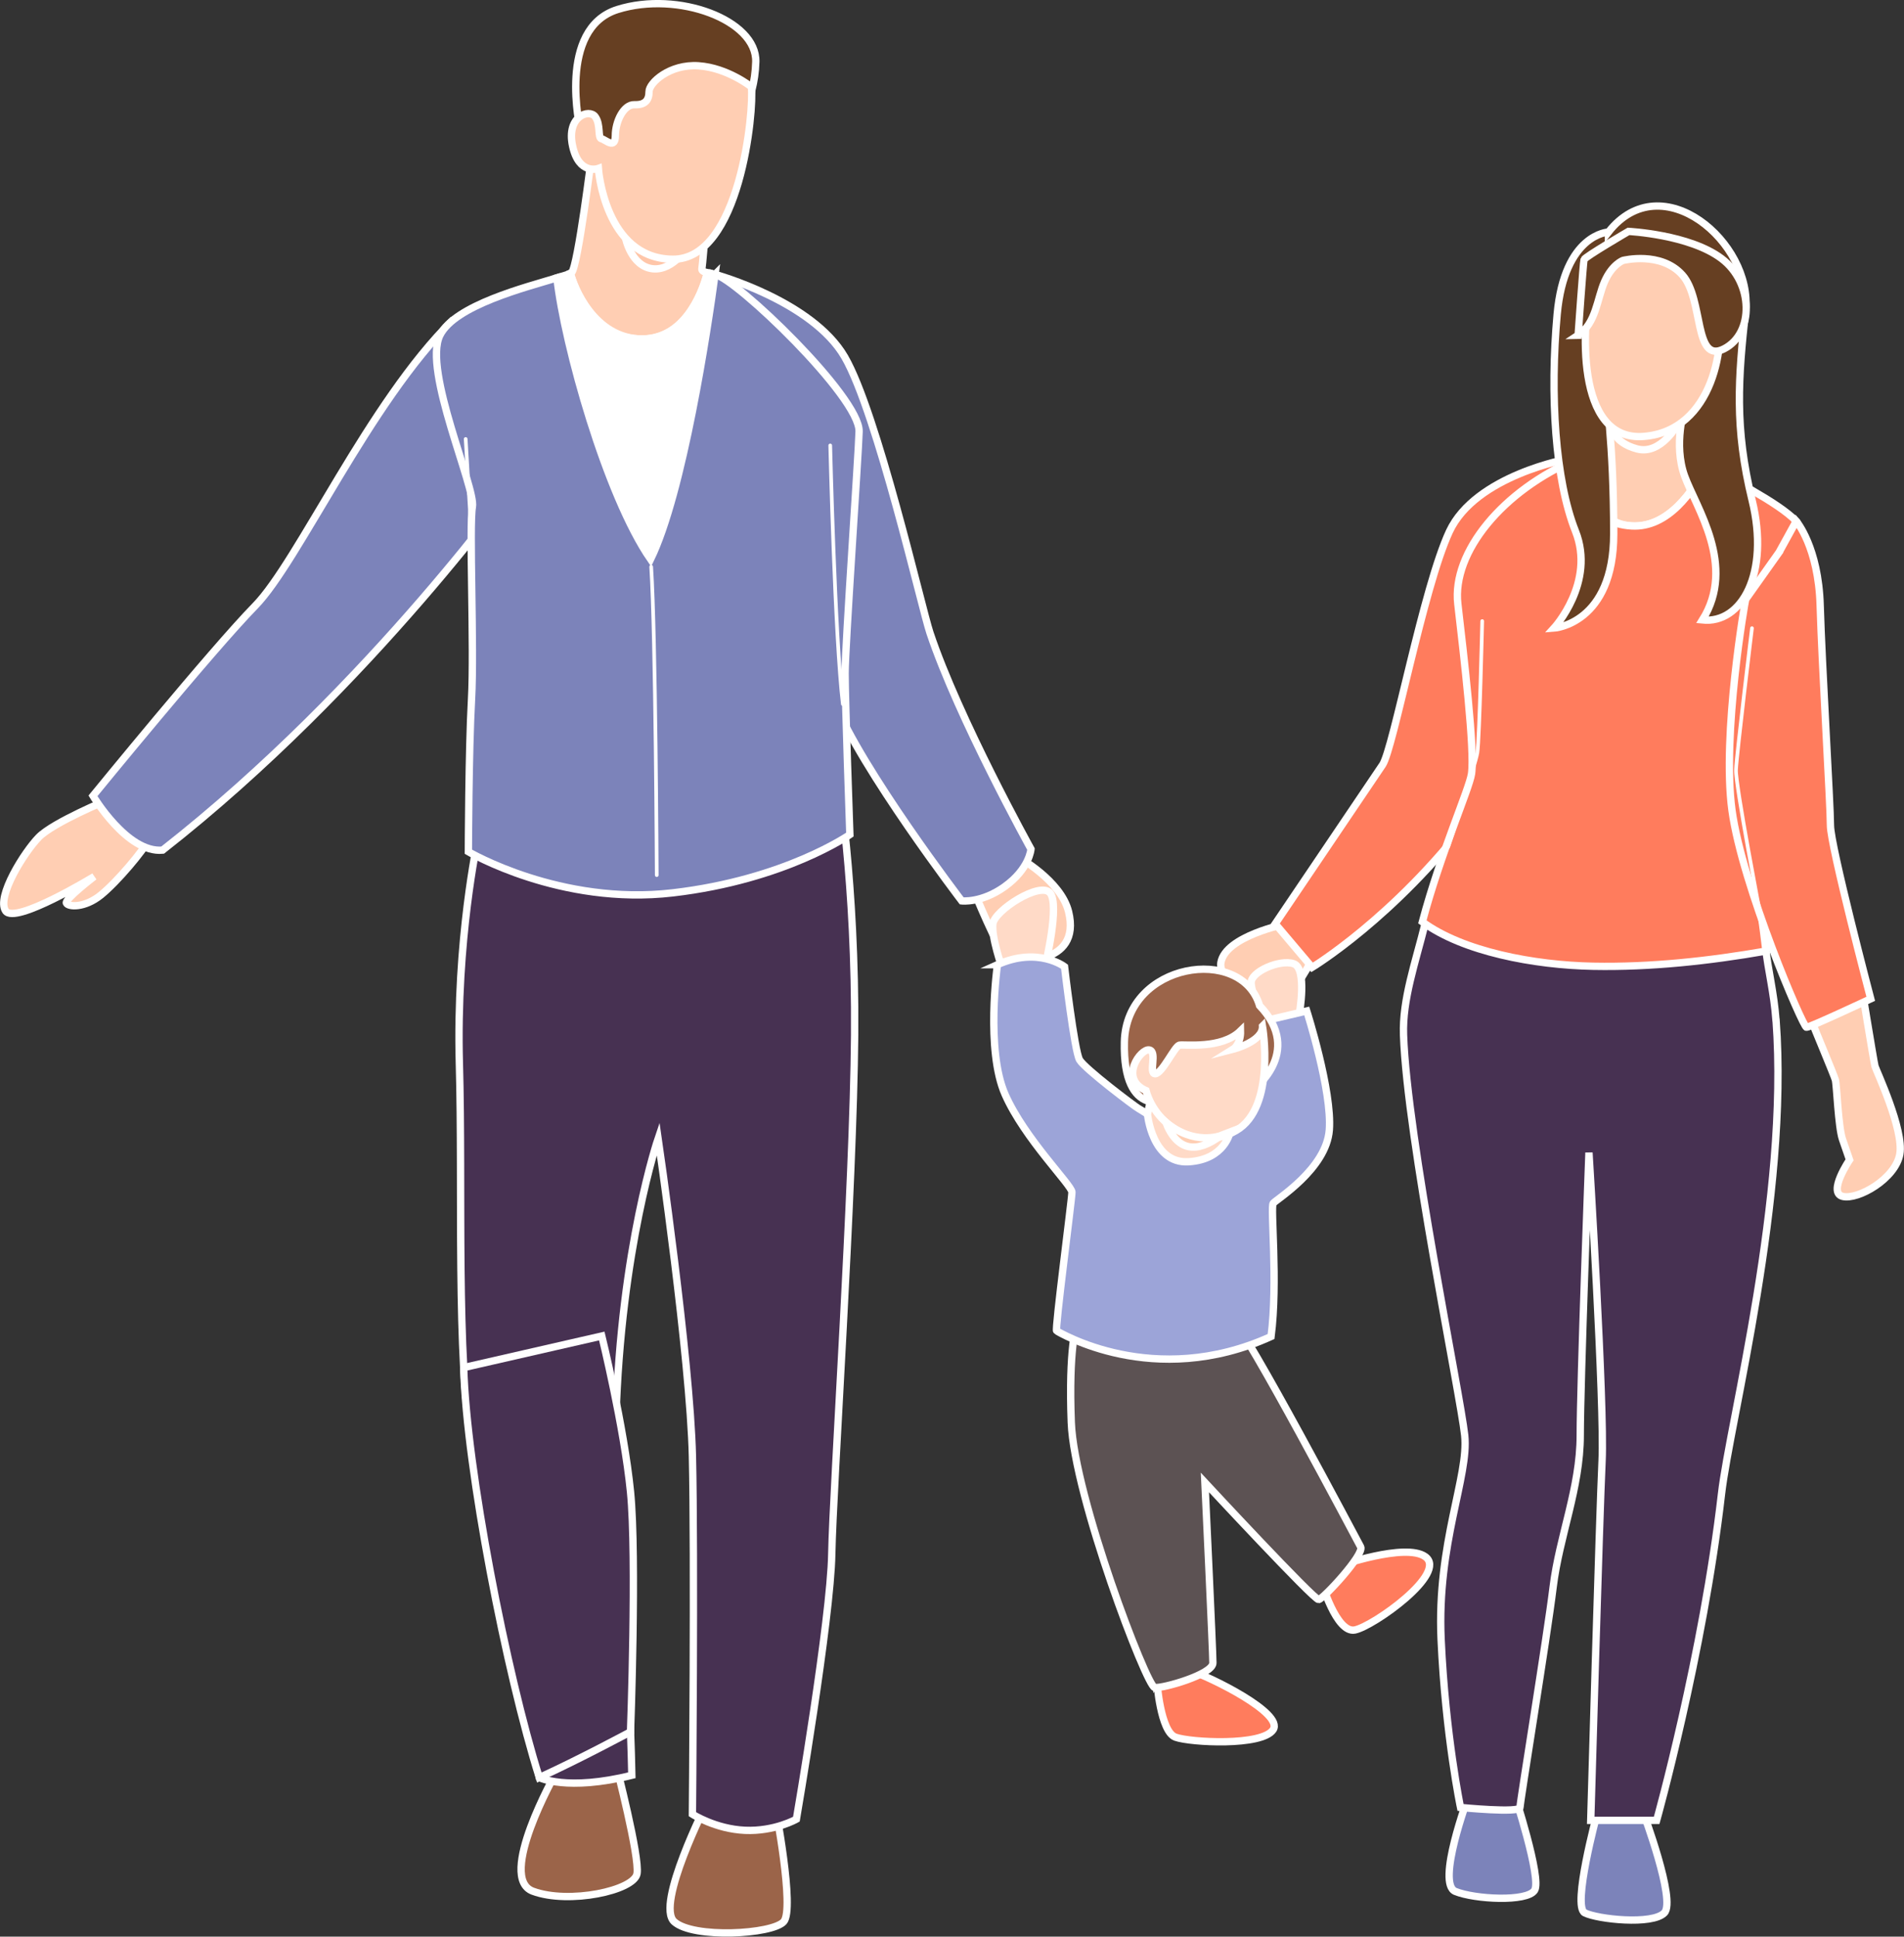
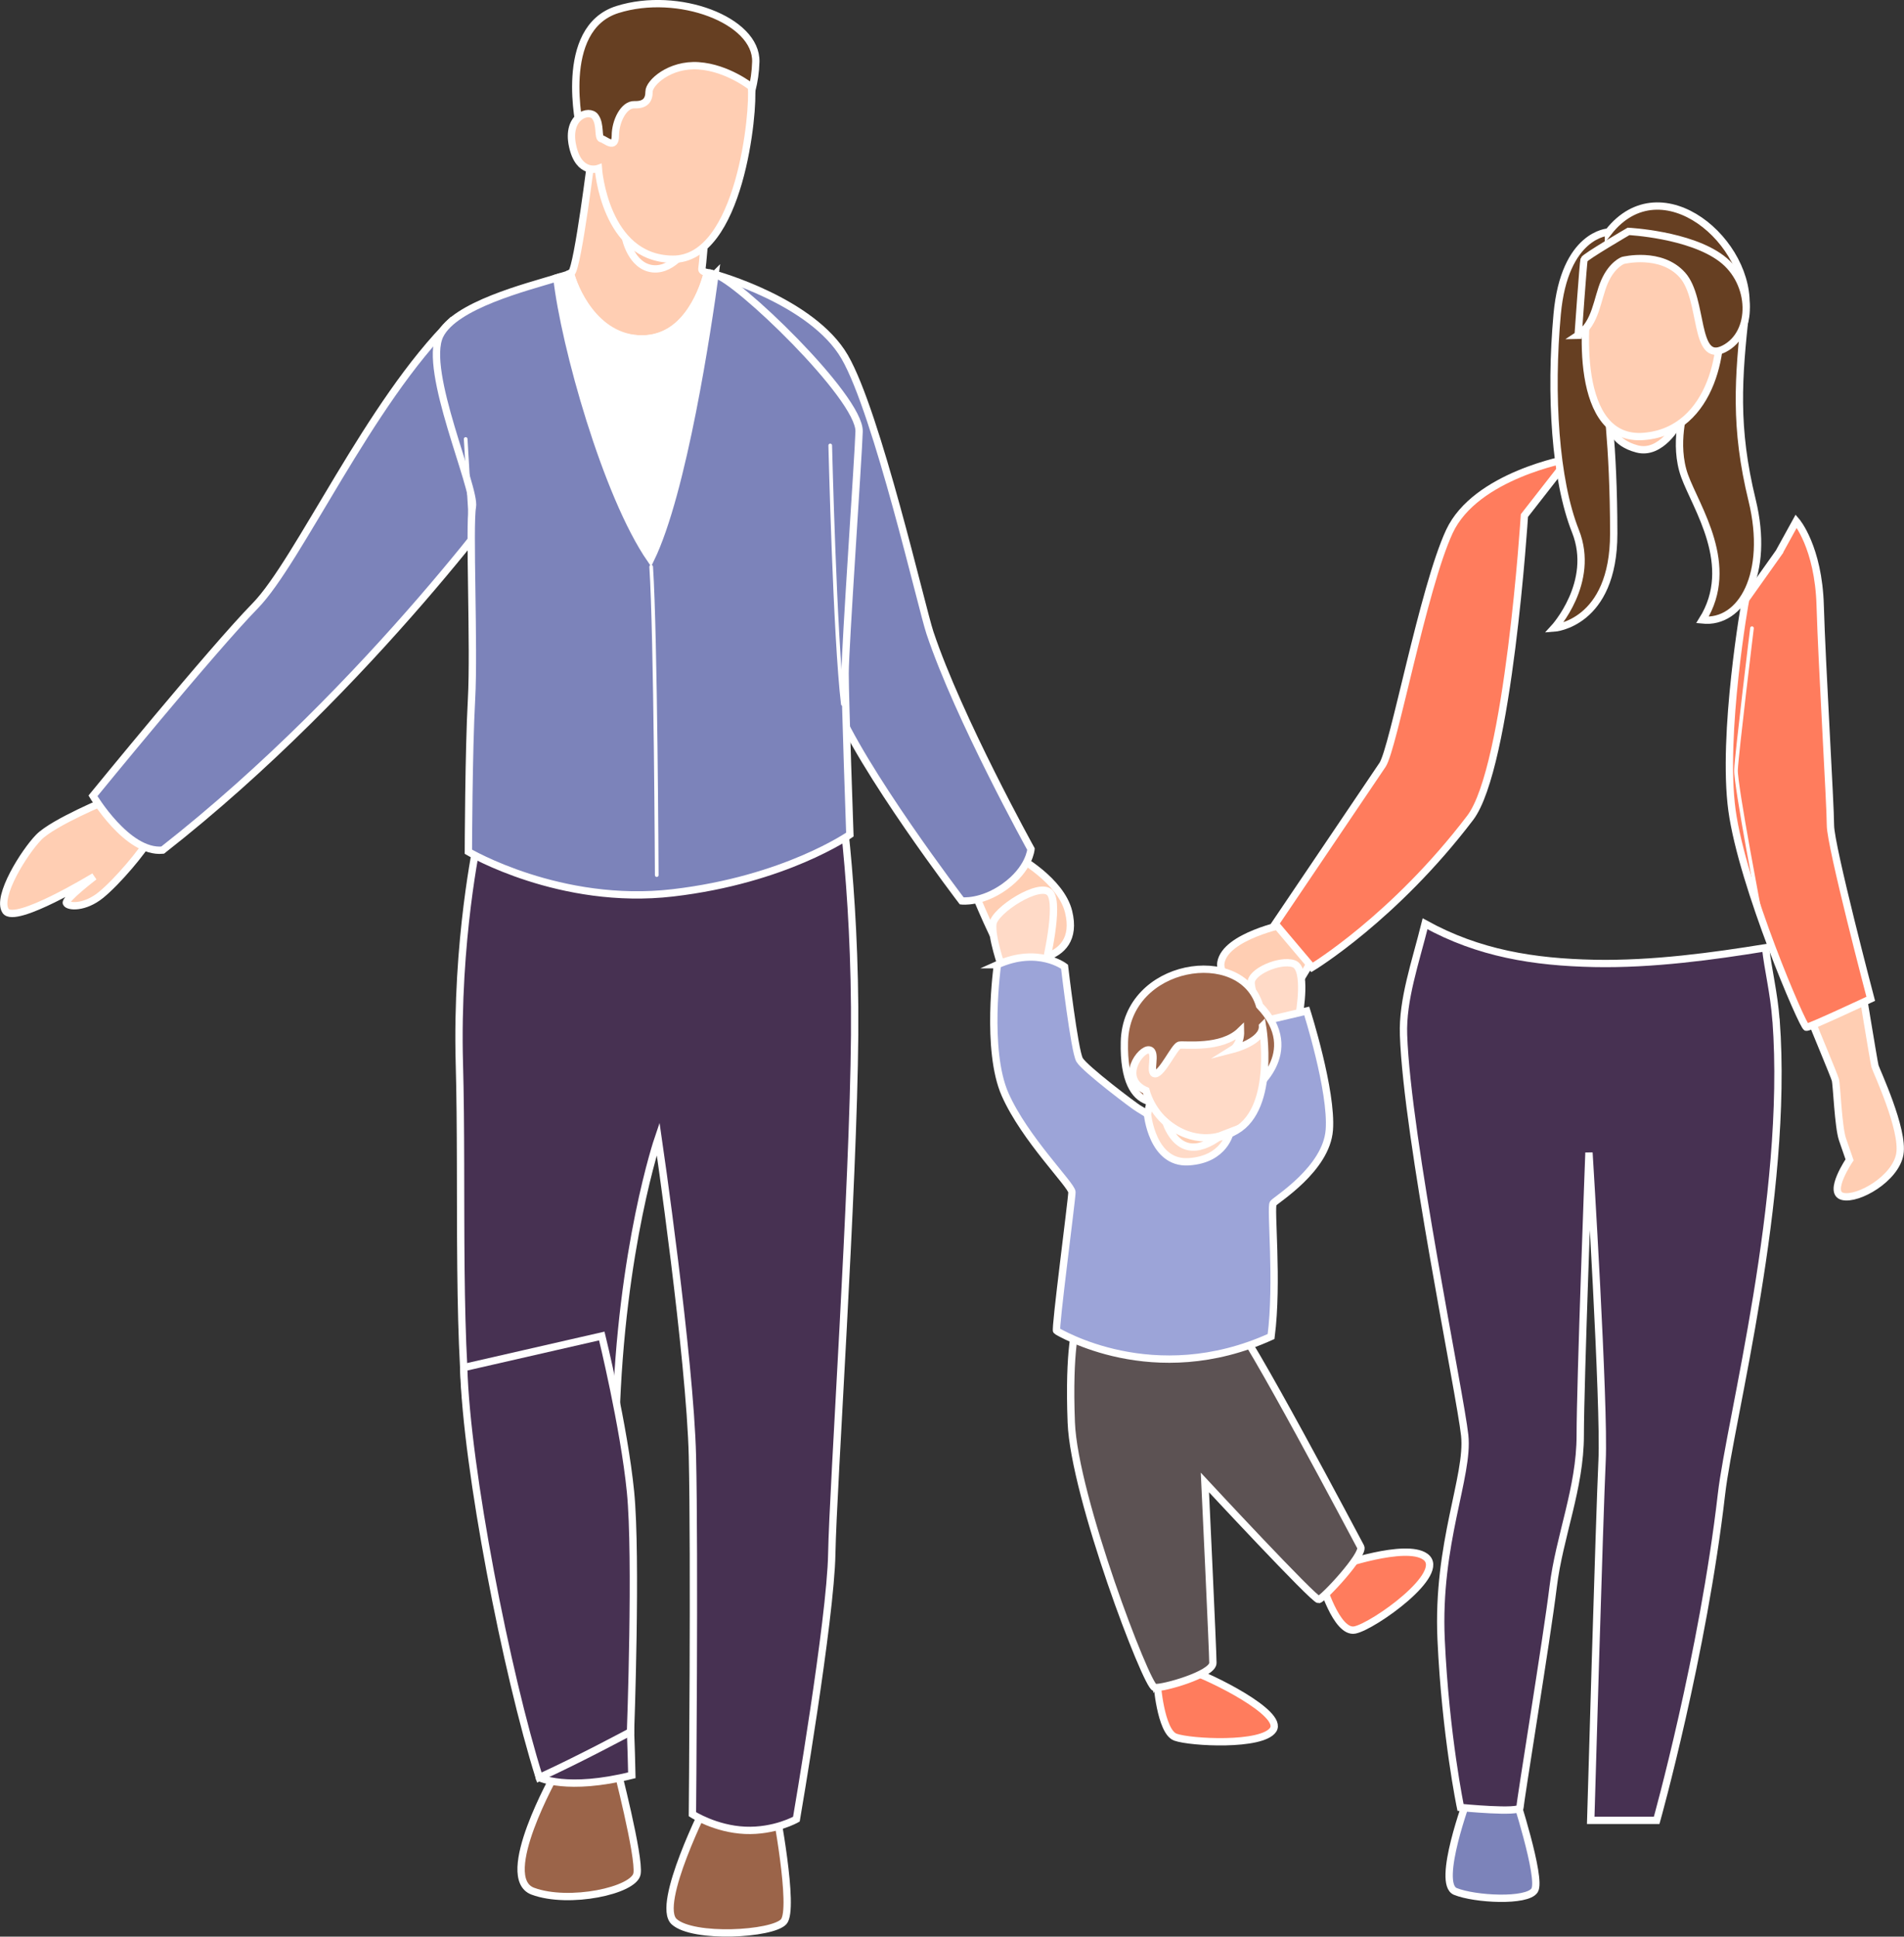
<svg xmlns="http://www.w3.org/2000/svg" id="_レイヤー_2" data-name="レイヤー_2" viewBox="0 0 259.88 264.3">
  <rect x="0" y="0" width="259.88" height="264.3" fill="#333333" stroke="none" />
  <defs>
    <style>
      .cls-1 {
        fill: #9b6449;
      }

      .cls-1, .cls-2, .cls-3, .cls-4, .cls-5, .cls-6, .cls-7, .cls-8, .cls-9, .cls-10, .cls-11, .cls-12 {
        stroke: #fff;
        stroke-miterlimit: 10;
      }

      .cls-2 {
        fill: #9ca4d8;
      }

      .cls-3 {
        fill: #fff;
      }

      .cls-4 {
        fill: none;
        stroke-linecap: round;
        stroke-width: .5px;
      }

      .cls-5 {
        fill: #5c5253;
      }

      .cls-6 {
        fill: #ffc6a9;
      }

      .cls-7 {
        fill: #ffdac7;
      }

      .cls-8 {
        fill: #7c83ba;
      }

      .cls-9 {
        fill: #663f22;
      }

      .cls-10 {
        fill: #ffceb3;
      }

      .cls-11 {
        fill: #ff7c5d;
      }

      .cls-12 {
        fill: #473152;
      }
    </style>
  </defs>
  <g id="svg">
    <g>
      <path class="cls-10" d="M175.61,126.07s-8.37,1.66-8.97,5.31c-.44,2.66,5.75,6.85,7.55,6.18,1.8-.67,5.33-7.36,5.33-7.36" />
      <path class="cls-11" d="M214.11,62.61s-12.71,2.25-16.28,9.93c-3.58,7.69-7.65,29.67-9.13,31.85s-14.64,21.68-14.64,21.68l5.03,5.95s11.21-6.77,21.58-20.41c5.23-6.88,7.4-41.25,7.4-41.25l6.05-7.75Z" />
      <path class="cls-10" d="M138.89,116.93s5.9,3.21,6.96,7.48c1.86,7.52-7.42,7-8.53,6.12-1.11-.88-4.35-8.83-4.35-8.83l5.92-4.77Z" />
      <path class="cls-8" d="M106.04,59.95c0,.88-8.44-22.5-8.44-22.5,0,0,13.25,3.61,17.69,11.26,4.44,7.65,10.52,34.31,11.64,37.65,3.91,11.69,13.79,29.52,13.79,29.52,0,0-.19,2.69-3.62,5.14-3.15,2.25-5.83,1.93-5.83,1.93,0,0-13.76-18-17.46-27.34-3.7-9.34-7.77-35.66-7.77-35.66Z" />
      <path class="cls-10" d="M14.74,109.15s-7.47,3.08-9.45,5.11c-1.98,2.03-5.8,8.12-4.53,10.05s12.1-4.69,12.1-4.69c0,0-4.05,3.1-3.8,3.63s2.48.71,4.72-1.11c2.24-1.82,5.76-6.01,6.65-7.7s-5.7-5.29-5.7-5.29Z" />
      <path class="cls-8" d="M61.74,43.75c-11.31,11.11-21.02,32.91-26.91,38.93-5.89,6.02-22.14,25.93-22.14,25.93,0,0,4.68,7.87,9.51,7.41,28.57-22.38,49.07-51.38,49.07-51.38l-9.52-20.89Z" />
      <path class="cls-1" d="M75.82,242.07s-8.03,14.2-3.09,16.03c4.94,1.83,13.83-.09,14.22-2.39s-2.88-14.91-2.88-14.91l-8.25,1.27Z" />
      <path class="cls-1" d="M96.49,246.04s-7.04,13.88-4.47,16.22c2.58,2.34,13.4,1.73,14.95,0,1.55-1.73-1.2-15.94-1.2-15.94l-9.28-.28Z" />
-       <path class="cls-8" d="M200.39,245.28s-4.39,11.77-1.75,12.85c2.64,1.08,9.81,1.46,10.82-.15,1.01-1.61-2.81-13.3-2.81-13.3l-6.26.6Z" />
-       <path class="cls-8" d="M217.96,247.65s-3.39,12.52-1.66,13.4c1.72.88,9.27,1.7,10.88,0,1.6-1.7-2.91-13.73-2.91-13.73l-6.3.33Z" />
+       <path class="cls-8" d="M200.39,245.28s-4.39,11.77-1.75,12.85c2.64,1.08,9.81,1.46,10.82-.15,1.01-1.61-2.81-13.3-2.81-13.3l-6.26.6" />
      <path class="cls-12" d="M65.19,114.73s-2.96,13.61-2.49,30.45c.47,16.84-.47,40.48,1.71,52.04s9.2,45.37,9.2,45.37c0,0,3.74,1.9,12.63-.31-.29-14.62-2.28-45.21-2.18-48.49.68-23.48,5.77-38.41,5.77-38.41,0,0,4.37,29.94,4.68,43.38.31,13.44,0,48.83,0,48.83,0,0,3.12,2.02,7.17,2.2,4.05.18,7.02-1.52,7.02-1.52,0,0,4.68-27.22,4.83-36.24.16-9.02,2.96-50.02,3.12-70.77.16-20.76-2.34-35.56-2.34-35.56l-49.11,9.02Z" />
      <path class="cls-12" d="M242.41,139.24c-.29-3.86-1.1-6.91-1.42-9.9-7.04,1.14-15.38,2.3-23.39,2.14-8.23-.17-15.76-1.36-23.09-5.41-1.32,5.31-3.11,10.36-2.94,15.16.48,14.06,7.76,49.08,8.35,54.66.6,5.57-3.82,14.73-3.22,27.86.6,13.13,2.65,22.92,2.65,22.92,0,0,8.12.8,8.12,0s3.68-23.18,4.52-30.08c.84-6.9,3.7-13.53,3.7-20.69s1.19-38.6,1.19-38.6c0,0,2.15,34.49,1.79,42.05s-1.55,49.08-1.55,49.08h9s6.31-22.51,8.85-44.54c1.15-10.02,9.24-40.5,7.45-64.64Z" />
      <path class="cls-10" d="M247.12,138.99c.74,1.87,3.2,7.72,3.39,8.38s.39,6.39.97,8.11c.58,1.71.97,2.81.97,2.81,0,0-3.04,4.48-.94,4.99s7.21-2.42,7.8-5.77c.58-3.35-3.23-11.42-3.39-12s-2.07-12.32-2.07-12.32l-6.74,5.81Z" />
      <path class="cls-9" d="M79.19,17.64s-3.19-13.74,5.09-16.34c8.28-2.6,19.04,1.46,18.88,7.14s-2.87,8.71-2.87,8.71c0,0-17.15,8.17-17.42,7.84s-3.68-7.36-3.68-7.36Z" />
      <g>
        <path class="cls-10" d="M87.74,46.26c5.78-.16,8.03-5.98,8.82-9.04-.51-.11-.8-.28-.76-.52.22-1.37.97-12.03.97-12.03l-15.98-3.75s-1.9,15.44-2.78,16.3c-.03.02-.1.06-.15.08.42,1.57,2.84,9.15,9.88,8.95Z" />
        <g>
          <path class="cls-3" d="M97.6,37.45c-.09-.01-.97-.21-1.05-.22-.85,3.3-3.43,9.04-8.82,9.04-6.71,0-9.42-7.26-9.88-8.95-.2.11-1.33.44-1.85.6,1.04,9.22,6.74,29.64,12.79,38.41,4.46-9.17,7.79-31.48,8.8-38.88Z" />
          <path class="cls-8" d="M97.6,37.45c-1.01,7.39-4.34,29.71-8.8,38.88-6.05-8.78-11.75-29.19-12.79-38.41-4.12,1.26-13.95,3.72-15.97,7.85-2.34,4.79,4.91,20.82,4.44,23.39-.47,2.57.27,19.24-.12,26.26-.39,7.02-.43,20.82-.43,20.82,0,0,12.55,7.41,27.91,5.61,15.36-1.79,24.16-7.95,24.16-7.95,0,0-.65-18.43-.65-22.01s1.83-29.88,1.91-33c.13-4.69-16.88-20.96-19.67-21.43Z" />
        </g>
      </g>
      <g>
-         <path class="cls-10" d="M222.72,71.77c4.96.28,8.41-4.73,10.25-8.35-.73-.45-1.23-.81-1.37-1.05-.7-1.21.58-15.9.58-15.9l-14.5,2.43s.31,9.35-.62,10.68c-.23.32-1.1.31-2.29.11.39,3.6,1.93,11.74,7.93,12.08Z" />
-         <path class="cls-11" d="M245.17,71.12c-2.53-2.63-9.26-5.88-12.2-7.69-1.84,3.62-5.29,8.63-10.25,8.35-6.01-.34-7.08-5.56-7.47-9.16-10.15,4.3-17.08,12.75-16.27,19.8.82,7.04,2.34,20.03,1.87,23.19-.31,2.08-4.21,10.81-6.71,20.2,5.52,4.07,15.26,5.91,23.33,6.06,7.85.15,15.81-.72,23.57-2.07-1.67-14.34-3.7-19.33-3.7-21.88,0-3.04,10.99-33.51,7.83-36.79Z" />
-       </g>
+         </g>
      <path class="cls-11" d="M242.83,75.37l2.34-4.25s3.04,3.52,3.27,11.53c.23,8.01,1.4,27.2,1.4,29.99s5.5,23.67,5.5,23.67c0,0-8.3,3.89-8.77,3.89s-8.77-19.3-10.17-29.62c-1.4-10.32,1.81-28.71,1.87-28.78s4.56-6.43,4.56-6.43Z" />
      <path class="cls-6" d="M220.03,58.32s.16,2.09,3.43,2.95c3.27.86,5.57-3.43,5.57-3.43l-9.01.48Z" />
      <path class="cls-9" d="M219.54,31.67s-6,.22-7,11.22c-1,11-.28,22.61,2.5,29.61,2.78,7-2.93,13.22-2.93,13.22,0,0,8.15-.56,8.15-12.89s-1.11-19.44-1.11-19.44l10.78,2.33s-1.56,4.89,0,9.22,7.11,12.22,2.44,19.67c5.33.56,9.22-6.33,6.78-16.33-2.44-10-1.89-16.7-.89-25.9,1-9.21-11.44-19.98-18.72-10.71Z" />
      <path class="cls-10" d="M224.38,33.45s-5.89-.72-7.17,4.94-2.33,21.94,7.17,21.17c9.5-.78,11.33-12.67,10.05-18.11-1.28-5.44-4.89-8.67-10.05-8Z" />
      <path class="cls-9" d="M215.38,45.76c2.48-1.63,2.59-4.96,3.63-7.33,1.04-2.37,2.52-2.89,2.52-2.89,0,0,5.18-1.3,8.11,2,2.93,3.3,1.52,12.18,5.67,10.07,4.15-2.11,4.04-9.02-.33-12.32-4.37-3.3-12.7-3.71-12.7-3.71,0,0-5.96,3.48-6.07,3.85s-.81,10.33-.81,10.33Z" />
      <path class="cls-6" d="M85.68,31.71l-.3.79s.78,3.86,3.71,4.18c2.92.32,5.09-3.41,5.09-3.41l-8.49-1.57Z" />
      <path class="cls-10" d="M102.56,11.85c.38,3.19-1.51,23.64-10.77,23.53-9.25-.11-10.12-12.39-10.12-12.39,0,0-2.65.97-3.52-3.08-.87-4.06,2.27-5.09,3.08-4,.81,1.08.32,2.92.87,3.03s1.89,1.51,1.89-.43,1.14-4.27,2.6-4.22,2-.6,2-1.79,2.81-3.79,6.76-3.52c3.95.27,7.2,2.87,7.2,2.87Z" />
      <g>
        <path class="cls-7" d="M177.34,138.41s1.13-6.26-.77-6.89c-1.89-.63-5.88,1.1-5.8,2.64.08,1.55,1.43,4.76,2.37,5.01.94.25,4.19-.77,4.19-.77Z" />
        <path class="cls-7" d="M136.77,132.06s-1.48-4.16-1.25-5.99,6.44-5.81,7.8-4.21c1.36,1.6-.64,9.84-.64,9.84l-5.92.36Z" />
        <path class="cls-11" d="M157.91,229.52s.47,6.82,2.53,7.56,11.81,1.25,13.33-1.01c1.52-2.26-8.65-7.25-11.38-8.11-2.73-.86-4.48,1.56-4.48,1.56Z" />
        <path class="cls-11" d="M180.33,215.76s2.06,7.2,4.6,6.69c2.54-.51,12.76-7.77,9.6-10.01-2.7-1.92-11.89,1.31-11.89,1.31l-2.31,2.02Z" />
        <path class="cls-5" d="M146.92,180.88s-1.09,3.12-.7,13.25c.39,10.13,10.29,36.01,11.38,36.17,1.09.16,7.95-1.79,7.95-3.35s-1.09-24.63-1.09-24.63c0,0,14.91,16.06,15.53,15.98s6.28-6.18,5.73-7.19c-.55-1.01-15.8-29.91-17.52-31.01-1.71-1.09-21.28.78-21.28.78Z" />
        <path class="cls-2" d="M136.14,131.66s-1.64,11.63,1.05,17.71c2.69,6.08,9.12,12.39,9.12,13.33s-2.36,18.83-2.09,18.94,13.18,8.07,29.27.76c.97-7.45-.12-17.66.29-18.18s7.25-4.68,7.66-10c.41-5.32-3.08-16.25-3.08-16.25l-6.47,1.52s-6.67,17.19-7.68,17.01c-1.01-.18-8.36-4.99-8.79-5.2s-7.37-5.44-8.07-6.66-2.05-12.71-2.05-12.71c0,0-3.62-2.78-9.18-.27Z" />
        <path class="cls-7" d="M156.98,150.42l-.36,1.62s.63,6.81,5.6,6.51c4.97-.29,5.68-4.06,5.68-4.06l-10.92-4.07Z" />
        <g>
          <path class="cls-1" d="M170.87,148.89s7.2-5.2,1.05-11.65c-2.45-8.3-18.2-5.9-18.45,4.95-.25,10.85,6.25,7.9,6.25,7.9l11.15-1.2Z" />
          <path class="cls-7" d="M172.32,140.04c.1,2.1-4,3.15-4,3.15,0,0,1.05-.65,1-2.5-2.6,2.55-7.7,1.8-8.35,1.95s-2.35,3.9-3.3,3.9.35-3-.8-3.25c-1.15-.25-4.2,3.9-.45,5.55,1.4,5,7.21,8.4,12.3,5.45,5.49-3.18,3.6-14.25,3.6-14.25Z" />
        </g>
        <path class="cls-10" d="M166.63,154.98s-3.66,1.42-7.53-1.85c1.6,4.07,4.29,4.27,7.53,1.85Z" />
      </g>
      <path class="cls-4" d="M88.88,77.35c.62,9.34.76,42.08.76,42.08" />
      <line class="cls-4" x1="64.33" y1="72.78" x2="63.56" y2="59.91" />
      <path class="cls-4" d="M240.32,125.08s-3.45-17.91-3.37-20.01,2.18-19.34,2.18-19.34" />
      <path class="cls-12" d="M63.29,186.65c.38,13.81,5.87,41.83,10.32,55.94,5.26-2.38,12.45-6.24,12.45-6.24,0,0,.88-23.85,0-32.74-.88-8.89-3.92-21.28-3.92-21.28l-18.85,4.31Z" />
      <path class="cls-4" d="M115.04,96.09c-1.09-9.13-1.72-35.3-1.72-35.3" />
-       <path class="cls-4" d="M197.67,115.57s3.7-11.1,3.98-12.86c.28-1.76.66-17.95.66-17.95" />
    </g>
  </g>
</svg>